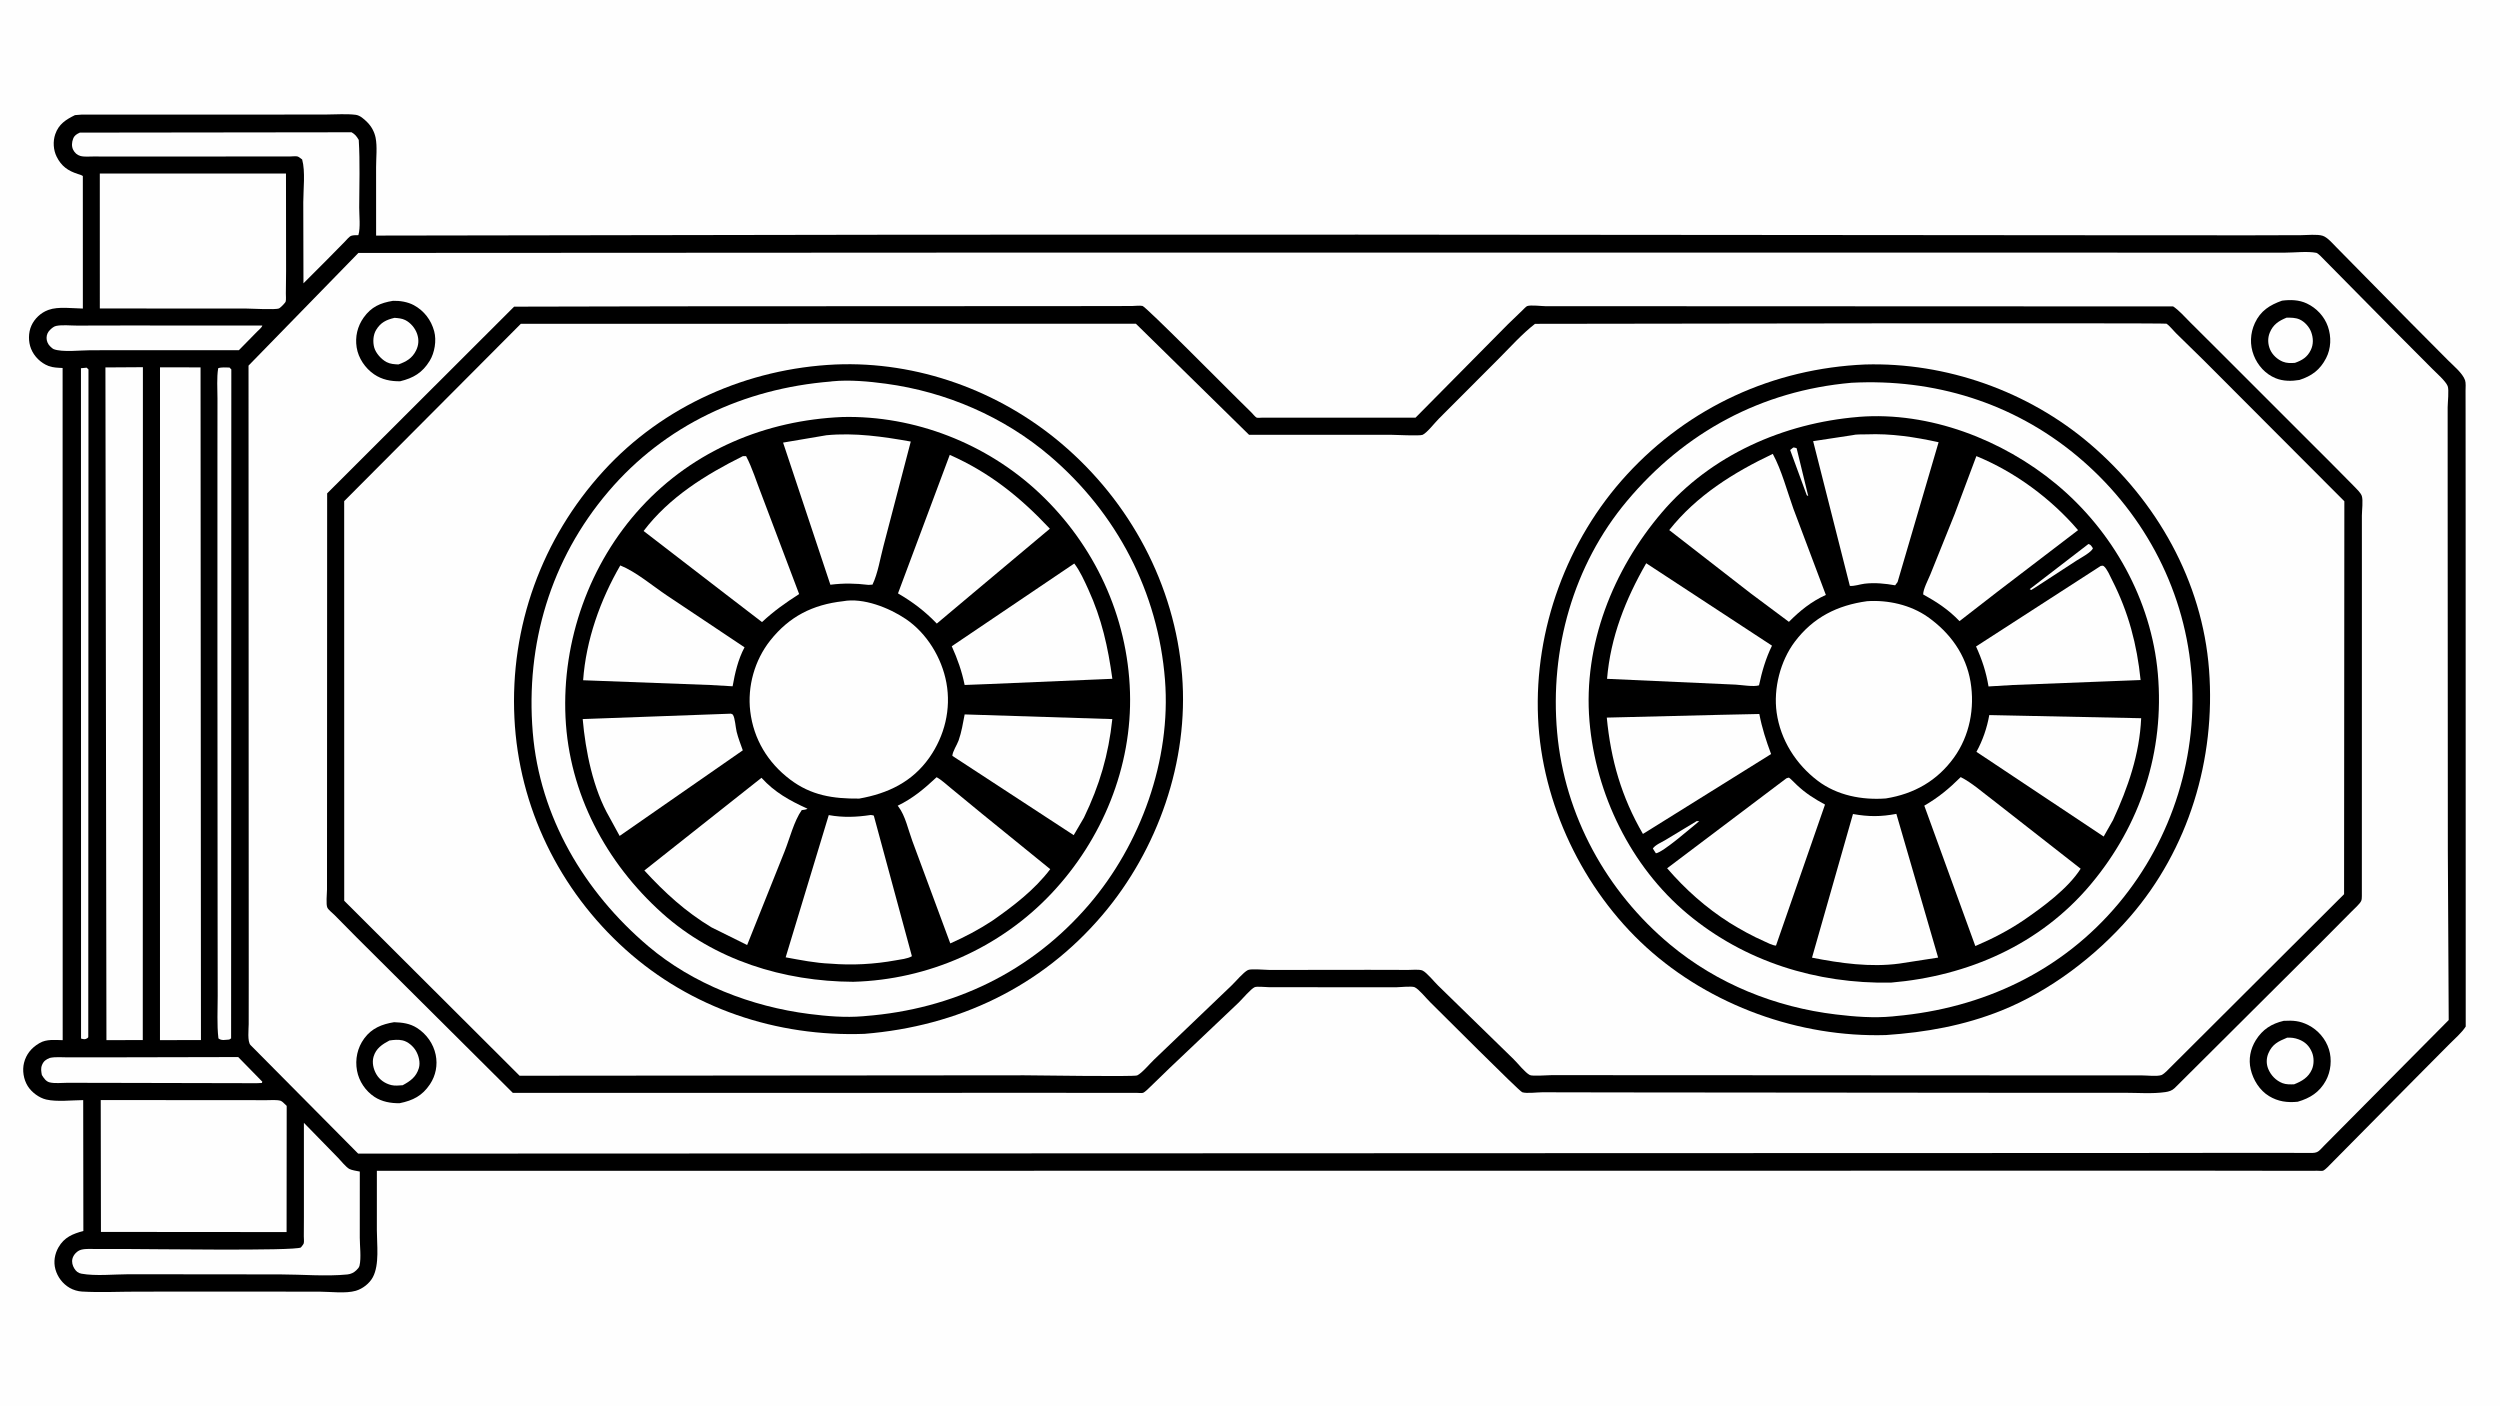
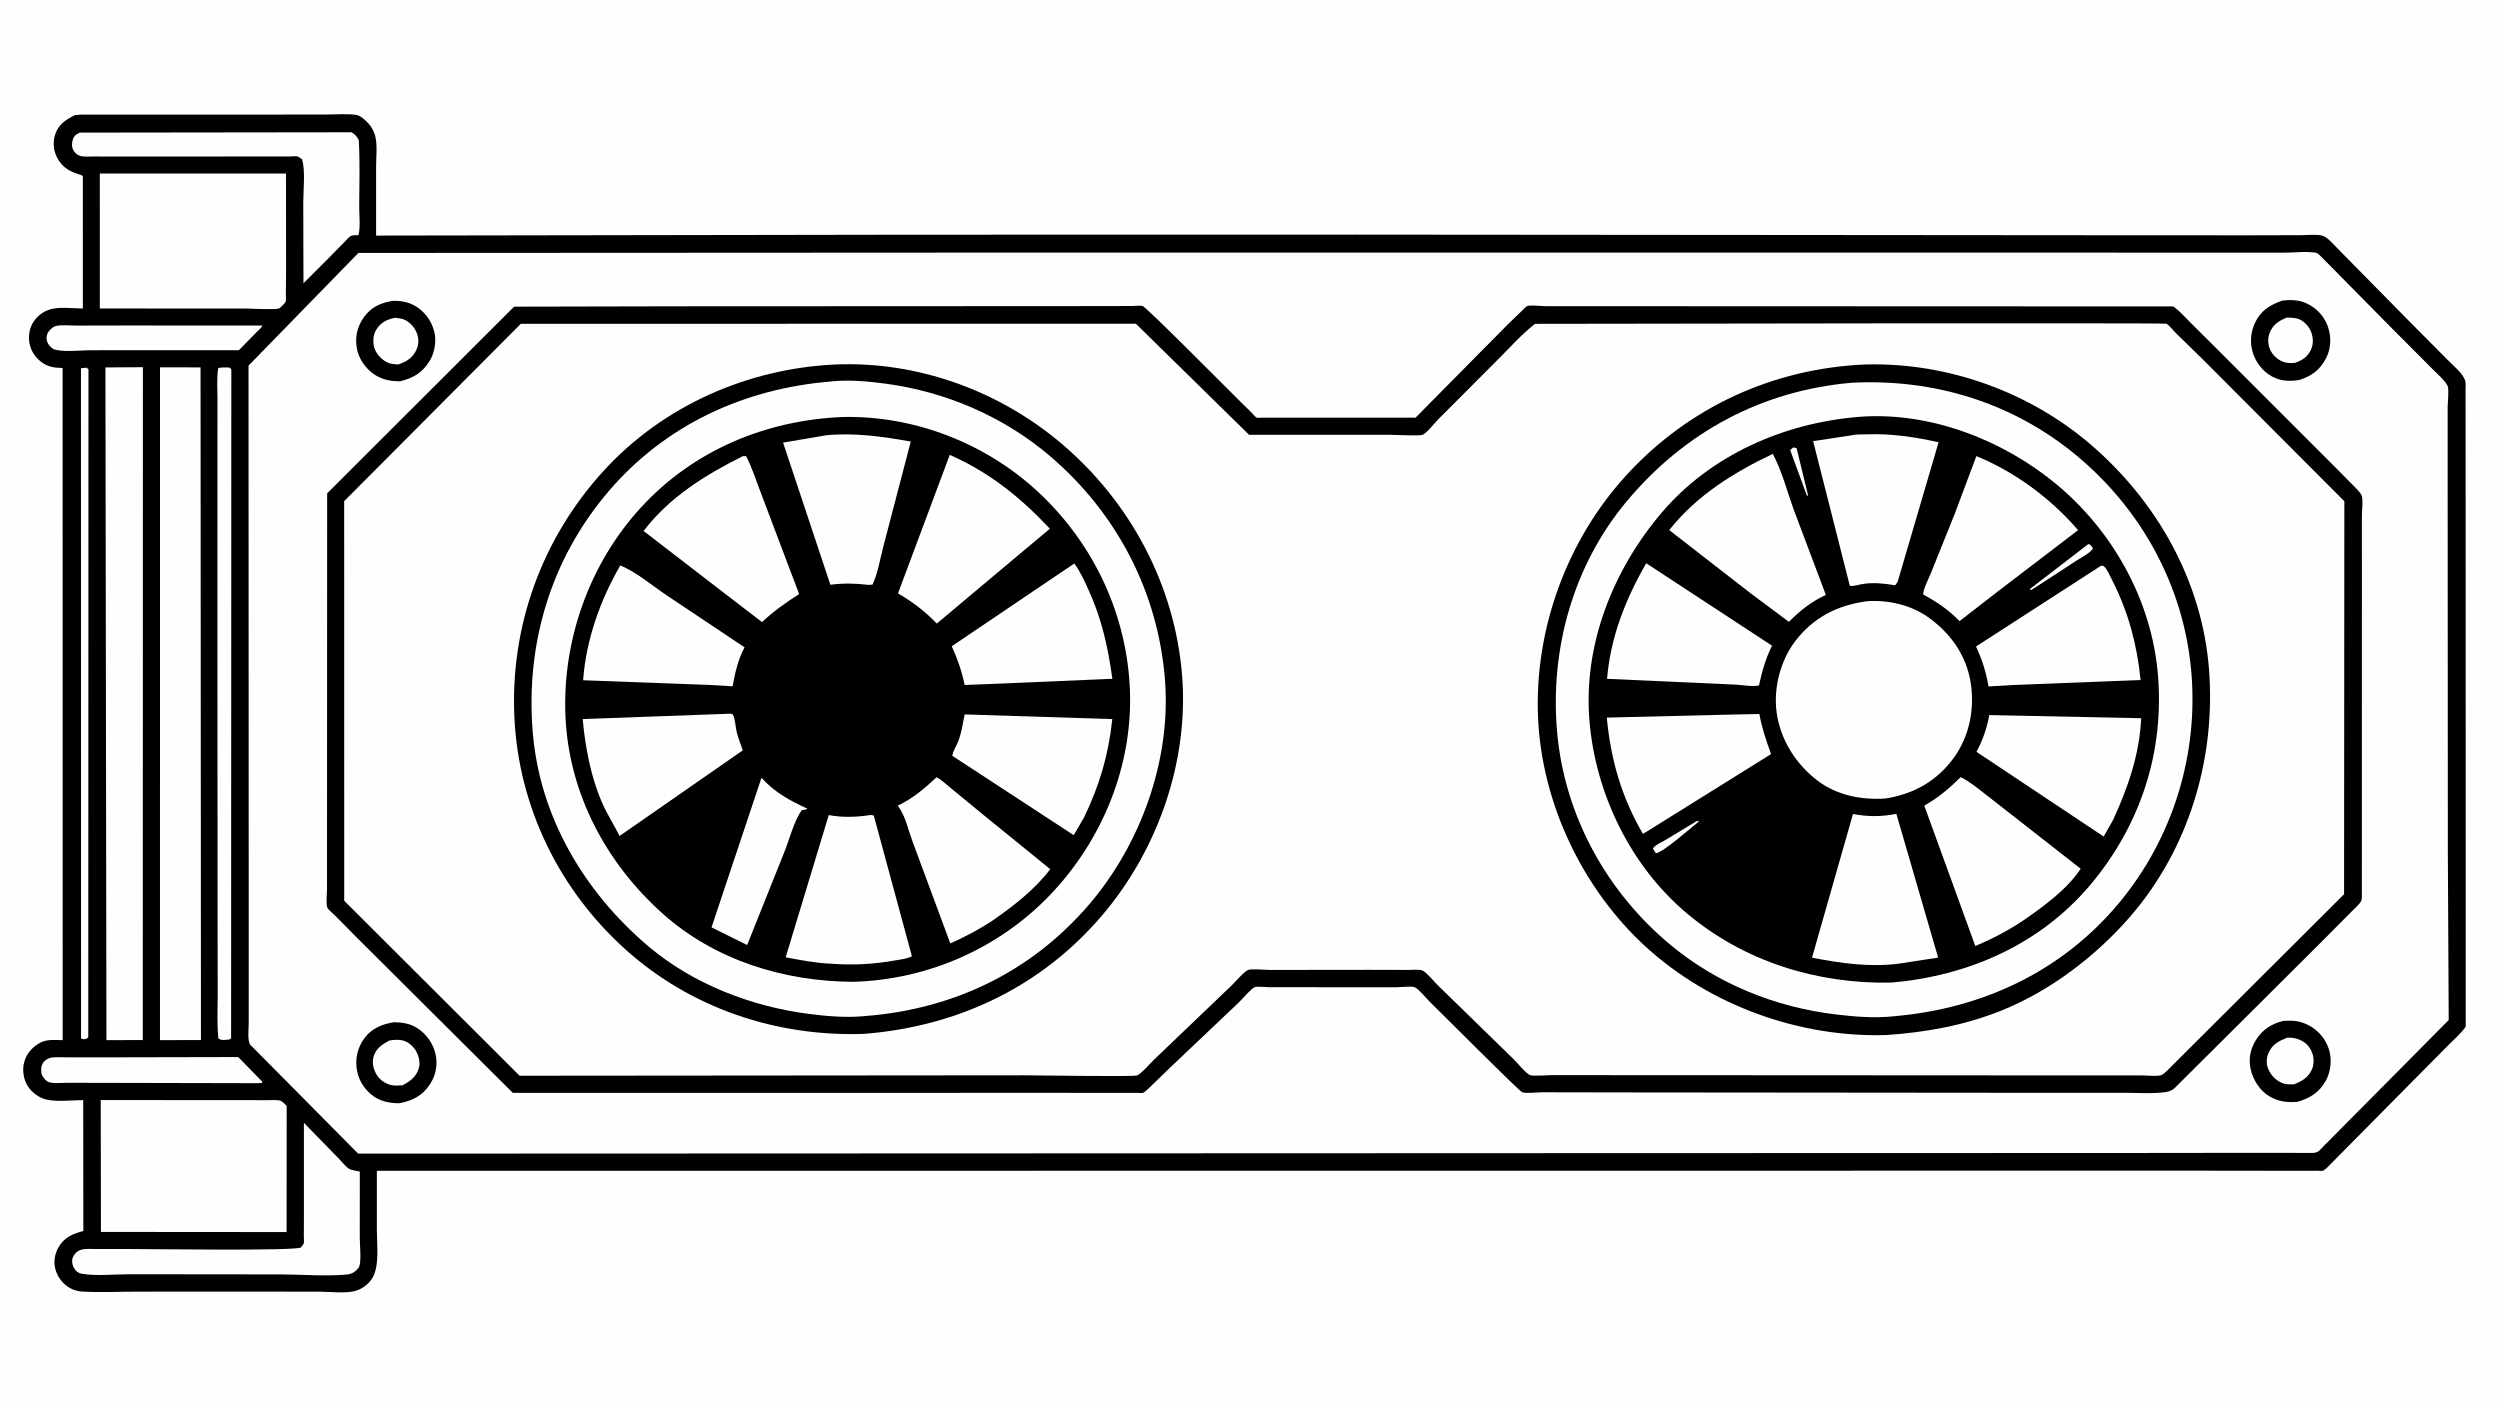
<svg xmlns="http://www.w3.org/2000/svg" version="1.1" style="display: block;" viewBox="0 0 2048 1152" width="1820" height="1024">
  <path transform="translate(0,0)" fill="rgb(254,254,254)" d="M -0 -0 L 2048 0 L 2048 1152 L -0 1152 L -0 -0 z" />
  <path transform="translate(0,0)" fill="rgb(0,0,0)" d="M 61.416 94.17 L 67 93.732 L 219.983 93.727 L 267.461 93.671 C 275.232 93.668 283.665 92.958 291.341 93.906 C 294.969 94.353 298.242 97.41 300.764 99.891 C 304.231 103.303 306.708 107.832 307.679 112.609 C 309.158 119.885 308.085 129.189 308.097 136.755 L 308.112 192.848 L 744.709 192.139 L 1112.2 192.07 L 1708.95 192.563 L 1842.91 192.629 L 1885.12 192.508 C 1889.95 192.501 1898.32 191.572 1902.78 193.022 C 1906.76 194.318 1911.17 199.651 1914.1 202.563 L 1974.73 264.132 L 2005.39 294.973 C 2009.66 299.285 2017.41 305.618 2019.38 311.356 C 2020.15 313.597 2019.78 317.45 2019.78 319.808 L 2019.81 338.387 L 2019.86 425.986 L 2019.92 840.812 C 2016.52 846.05 2011.12 850.564 2006.73 855.029 L 1979.36 882.594 L 1910.08 952.615 C 1908.36 954.324 1905.17 957.95 1903.06 958.894 C 1902.34 959.214 1899.32 958.937 1898.35 958.947 L 1881.97 958.991 L 1798.44 958.873 L 308.733 958.994 L 308.719 1007.59 C 308.706 1019.12 310.977 1035.81 305.42 1046.16 C 302.644 1051.32 297.104 1055.6 291.506 1057.26 C 283.395 1059.67 270.824 1058.04 262.152 1058 L 205.324 1057.93 L 112.555 1057.97 C 97.546 1057.97 82 1058.78 67.062 1057.9 C 63.794 1057.7 60.059 1056.6 57.209 1054.96 C 51.38 1051.62 47.142 1046.06 45.372 1039.62 C 43.711 1033.59 44.802 1027.09 47.899 1021.69 C 52.648 1013.41 59.544 1010.62 68.288 1008.28 L 68.158 901.068 C 59.037 901.122 46.678 902.62 37.922 900.615 C 32.058 899.272 25.85 894.625 22.696 889.545 C 19.304 884.082 18.118 876.739 19.686 870.503 C 21.433 863.559 25.701 858.333 31.811 854.701 L 32.5 854.298 C 38.058 851.002 45.103 851.844 51.354 851.965 L 51.291 301.316 C 47.518 301.135 43.316 301.051 39.759 299.678 C 33.391 297.219 27.961 291.881 25.43 285.546 C 23.123 279.775 23.145 272.325 25.711 266.643 C 28.301 260.904 33.319 256.138 39.229 253.917 L 39.887 253.676 C 47.506 250.839 59.651 252.5 67.877 252.628 L 67.861 144.044 C 66.556 143.177 65.251 142.856 63.777 142.387 C 55.696 139.817 50.278 136 46.419 128.236 C 43.664 122.695 43.251 115.671 45.259 109.825 C 48.115 101.51 53.987 97.843 61.416 94.17 z" />
  <path transform="translate(0,0)" fill="rgb(254,254,254)" d="M 103.125 266.498 L 214.891 266.554 C 214.597 268.105 211.747 270.383 210.572 271.58 L 195.673 286.758 L 150.5 286.733 L 74.119 286.774 C 66.297 286.767 51.015 288.603 44 285.885 C 43.105 285.538 41.643 284.136 40.944 283.45 C 39.184 281.721 38.109 279.08 38.153 276.625 C 38.2 273.944 39.165 271.897 41.055 270.039 C 42.364 268.752 44.104 267.265 45.936 266.87 C 50.954 265.788 57.906 266.606 63.098 266.582 L 103.125 266.498 z" />
  <path transform="translate(0,0)" fill="rgb(254,254,254)" d="M 40.836 866.5 C 45.42 865.48 51.018 866.06 55.769 866.051 L 84.328 866.043 L 195.148 865.803 L 214.905 886 L 214.5 887.032 L 210.25 887.217 L 82.926 886.936 L 55 886.89 C 50.539 886.893 44.996 887.579 40.67 886.542 C 37.65 885.819 35.82 882.978 34.291 880.5 C 33.783 877.712 33.283 875.165 34.372 872.422 C 35.68 869.128 37.639 867.756 40.836 866.5 z" />
  <path transform="translate(0,0)" fill="rgb(254,254,254)" d="M 66.32 301.5 L 71 301.067 L 72.478 302.5 L 72.311 849.5 C 72.015 849.917 71.94 850.087 71.455 850.405 C 69.597 851.625 68.343 851.156 66.393 850.651 L 66.32 301.5 z" />
  <path transform="translate(0,0)" fill="rgb(254,254,254)" d="M 178.74 301.5 C 181.523 300.521 185.064 300.944 188 300.949 L 189.5 302.487 L 189.323 850.5 L 187.791 851.456 C 184.595 851.616 181.427 852.6 178.929 850.5 C 177.618 839.17 178.362 827.101 178.338 815.688 L 178.259 751.451 L 178.111 536.876 L 178.121 372.813 L 178.155 326.431 C 178.165 318.291 177.448 309.501 178.74 301.5 z" />
  <path transform="translate(0,0)" fill="rgb(254,254,254)" d="M 65.405 108.5 L 288 108.215 C 291.01 109.972 292.171 111.568 293.89 114.5 C 295.003 132.829 294.298 151.463 294.258 169.842 C 294.243 176.544 295.432 186.131 293.586 192.5 C 291.816 192.544 289.443 192.422 287.769 193.019 C 286.038 193.636 283.994 196.301 282.664 197.636 L 268.237 212.286 L 248.593 231.952 L 248.441 165.516 C 248.447 155.138 250.26 140.318 247.522 130.5 C 246.527 129.825 245.076 128.547 244 128.111 C 242.74 127.6 239.222 128.041 237.655 128.028 L 213.868 128.052 L 98.113 128.102 L 76.465 128.053 C 73.117 128.042 68.982 128.508 65.751 127.586 C 63.114 126.834 61.147 124.984 59.933 122.558 C 58.536 119.766 58.799 116.341 59.915 113.5 C 61.016 110.7 62.783 109.729 65.405 108.5 z" />
  <path transform="translate(0,0)" fill="rgb(254,254,254)" d="M 248.955 919.676 L 276.983 948.392 C 279.174 950.627 283.584 956.187 286.261 957.5 C 288.51 958.603 292.28 959.095 294.751 959.604 L 294.729 1013.8 C 294.738 1020.47 296.027 1030.35 294.504 1036.75 C 294.144 1038.26 292.932 1039.45 291.855 1040.5 C 289.873 1042.44 287.302 1043.63 284.544 1043.9 C 266.985 1045.62 247.381 1043.87 229.633 1043.85 L 105.5 1043.72 C 93.549 1043.75 78.3 1045.36 66.697 1043.26 C 63.993 1042.77 62.306 1041.31 60.881 1039.01 C 59.395 1036.61 58.639 1033.77 59.347 1030.98 C 60.189 1027.67 63.219 1024.49 66.524 1023.63 C 70.453 1022.61 75.248 1023.08 79.301 1023.06 L 101.43 1023.02 C 119.06 1023 241.873 1024.82 246.5 1021.77 C 247.109 1020.9 248.475 1019.44 248.793 1018.5 C 249.229 1017.21 248.865 1014.08 248.885 1012.64 L 248.962 996.347 L 248.955 919.676 z" />
  <path transform="translate(0,0)" fill="rgb(254,254,254)" d="M 82.517 901.033 L 194.111 901.09 L 218.229 901.131 C 221.643 901.14 226.893 900.627 230.068 901.678 C 231.234 902.064 233.787 904.867 234.861 905.787 L 234.773 1009.17 L 82.692 1009.05 L 82.517 901.033 z" />
  <path transform="translate(0,0)" fill="rgb(254,254,254)" d="M 86.365 300.862 L 117.066 300.664 L 116.962 851.877 L 87.191 851.941 L 86.365 300.862 z" />
  <path transform="translate(0,0)" fill="rgb(254,254,254)" d="M 81.761 142.02 L 234.274 142.028 L 234.361 221.877 L 234.174 240.25 C 234.132 241.951 234.502 245.461 233.992 247 C 233.739 247.762 232.076 249.334 231.5 250.036 C 230.714 250.699 229.458 252.103 228.577 252.5 C 225.636 253.827 206.336 252.622 201.936 252.631 L 81.773 252.56 L 81.761 142.02 z" />
  <path transform="translate(0,0)" fill="rgb(254,254,254)" d="M 131.075 300.765 L 164.294 300.822 L 164.614 851.863 L 131.051 851.941 L 131.075 300.765 z" />
  <path transform="translate(0,0)" fill="rgb(254,254,254)" d="M 293.594 207.069 L 839.901 206.777 L 1872.21 206.823 C 1879.72 206.821 1890.38 205.55 1897.56 206.986 C 1898.34 207.142 1900.07 208.714 1900.71 209.309 L 1957.82 267.164 L 1992.63 302.119 C 1995.91 305.459 2003.48 312.01 2005.12 316.113 C 2006.35 319.186 2005.12 329.858 2005.12 333.543 L 2005.13 406.989 L 2005.27 697.162 L 2005.98 835.485 L 1903.69 938.63 C 1900.39 941.9 1899.36 944.183 1894.59 944.335 L 1844 944.267 L 1741.12 944.393 L 1328.76 944.51 L 293.423 944.911 L 205.228 855.971 C 202.522 853.188 203.729 842.816 203.727 838.86 L 203.766 802.172 L 203.594 299.367 L 293.594 207.069 z" />
  <path transform="translate(0,0)" fill="rgb(0,0,0)" d="M 321.926 246.295 C 327.592 246.116 334.029 247.17 339.045 249.883 C 347.426 254.416 353.216 262.058 355.684 271.222 C 357.736 278.84 356.093 288.818 351.978 295.5 C 345.983 305.234 338.676 309.536 327.8 312.193 C 320.149 312.297 312.935 310.891 306.5 306.517 C 299.182 301.542 293.561 293.283 292.171 284.459 C 290.799 275.744 292.793 267.179 297.915 260 C 304.178 251.223 311.506 248.015 321.926 246.295 z" />
  <path transform="translate(0,0)" fill="rgb(254,254,254)" d="M 323.176 260.241 C 326.113 260.455 329.237 260.696 331.914 262.025 C 336.369 264.236 340.113 268.7 341.705 273.388 C 343.302 278.094 343.031 282.538 340.832 287 C 337.704 293.348 332.863 296.097 326.425 298.409 C 323.046 298.264 319.775 298.086 316.713 296.506 C 312.427 294.295 307.842 289.216 306.55 284.521 C 305.301 279.982 305.654 274.198 308.126 270.126 C 311.834 264.019 316.443 261.808 323.176 260.241 z" />
  <path transform="translate(0,0)" fill="rgb(0,0,0)" d="M 1869.42 246.169 C 1876.37 245.264 1883.35 245.45 1889.75 248.464 C 1897.69 252.199 1904.1 259.021 1907.01 267.355 C 1909.95 275.779 1909.64 285.33 1905.51 293.307 C 1900.55 302.89 1893.8 307.861 1883.69 311.119 C 1877.26 312.191 1870.41 312.222 1864.26 309.723 C 1855.89 306.323 1849.56 299.342 1846.29 290.978 C 1842.92 282.378 1843.32 272.879 1847.2 264.5 C 1851.84 254.452 1859.42 249.723 1869.42 246.169 z" />
  <path transform="translate(0,0)" fill="rgb(254,254,254)" d="M 1873.19 260.088 C 1876.81 260.092 1880.49 260.039 1883.85 261.541 C 1887.95 263.372 1891.75 267.628 1893.3 271.82 C 1895.12 276.748 1895.29 281.911 1892.96 286.696 C 1890.14 292.498 1885.89 295.033 1880 297.122 C 1876.6 297.34 1873.35 297.461 1870.13 296.161 C 1865.62 294.341 1861.51 290.575 1859.61 286.063 C 1857.76 281.665 1857.58 276.799 1859.39 272.369 C 1862.12 265.711 1866.74 262.703 1873.19 260.088 z" />
  <path transform="translate(0,0)" fill="rgb(0,0,0)" d="M 322.826 837.246 C 329.611 837.484 335.733 838.221 341.59 841.943 C 349.392 846.901 355.062 854.895 356.921 863.962 C 358.642 872.36 356.99 880.953 352.225 888.09 C 345.902 897.56 338.306 901.366 327.433 903.594 C 320.28 903.747 312.786 902.407 306.743 898.407 C 299.419 893.559 294.089 885.656 292.478 877.02 C 290.729 867.645 292.76 858.182 298.416 850.5 C 304.581 842.127 312.889 838.879 322.826 837.246 z" />
  <path transform="translate(0,0)" fill="rgb(254,254,254)" d="M 319.023 852.234 C 322.609 851.696 326.201 851.344 329.782 852.142 C 334.154 853.117 338.488 856.889 340.71 860.693 C 343.067 864.727 344.483 870.33 343.119 874.891 C 340.967 882.086 336.227 885.449 329.873 888.879 C 326.885 889.084 323.57 889.482 320.633 888.777 C 315.459 887.536 310.9 884.436 308.255 879.792 C 305.833 875.54 304.633 870.295 306.023 865.5 C 307.987 858.723 313.107 855.355 319.023 852.234 z" />
  <path transform="translate(0,0)" fill="rgb(0,0,0)" d="M 1870.83 836.124 C 1878.59 835.733 1883.89 836.057 1890.88 839.572 C 1898.88 843.598 1905.17 850.907 1907.86 859.443 C 1910.47 867.733 1909.48 877.559 1905.3 885.174 C 1900.12 894.627 1892.39 899.482 1882.28 902.41 C 1873.79 903.253 1866.22 902.289 1858.79 897.77 C 1851.05 893.067 1845.79 884.536 1843.77 875.843 C 1841.83 867.534 1843.5 859.184 1847.95 852 C 1853.43 843.164 1860.85 838.45 1870.83 836.124 z" />
  <path transform="translate(0,0)" fill="rgb(254,254,254)" d="M 1873.57 849.941 C 1876.98 849.766 1879.8 850.095 1883.02 851.302 C 1888.41 853.324 1891.81 856.712 1894 861.995 C 1895.72 866.15 1895.72 871.74 1893.93 875.901 C 1891.09 882.49 1885.67 885.632 1879.28 888.147 C 1876.13 888.199 1872.83 888.341 1869.85 887.19 C 1864.49 885.118 1860.28 880.765 1858.12 875.468 C 1856.45 871.369 1856.53 866.766 1858.27 862.699 C 1861.46 855.259 1866.36 852.936 1873.57 849.941 z" />
  <path transform="translate(0,0)" fill="rgb(0,0,0)" d="M 421.161 251.077 L 555.641 250.785 L 807.775 250.664 L 905.312 250.605 L 927.51 250.534 C 929.863 250.526 933.755 249.975 935.976 250.5 C 938.847 251.178 1004.33 317.22 1013.78 326.541 L 1025.16 337.767 C 1026.12 338.718 1028.32 341.474 1029.44 341.99 C 1030.16 342.319 1033.46 341.991 1034.38 341.991 L 1052.47 341.994 L 1159.61 342.009 L 1235.11 265.693 L 1247.19 254.047 C 1248.06 253.261 1250.02 251.017 1251.04 250.611 C 1253.82 249.5 1263.35 250.72 1266.75 250.72 L 1335.22 250.708 L 1780.24 250.882 C 1785.32 254.266 1789.66 259.401 1793.99 263.702 L 1818.76 288.364 L 1910.96 380.555 L 1928.47 398.244 C 1930.35 400.179 1933.9 403.535 1934.77 406.082 C 1935.98 409.659 1934.85 418.187 1934.85 422.272 L 1934.86 475.671 L 1934.83 733.907 C 1934.82 735.09 1934.78 736.747 1934.31 737.86 C 1933.32 740.261 1928.24 744.69 1926.33 746.676 L 1900.32 772.87 L 1781.67 891.02 L 1781.47 891.227 C 1779.25 893.34 1776.73 894.09 1773.77 894.515 C 1763.19 896.033 1751.42 895.061 1740.68 895.068 L 1675.89 895.099 L 1325.07 894.768 L 1263.44 894.65 C 1259.55 894.642 1250.44 895.819 1247.02 894.618 C 1244.34 893.678 1179.83 828.801 1171.68 820.923 C 1168.46 817.819 1162.39 810.154 1158.88 808.587 C 1156.52 807.528 1146.89 808.619 1143.97 808.625 L 1082.52 808.606 L 1039.22 808.548 C 1036.73 808.544 1029.79 807.764 1027.89 808.531 C 1024.76 809.799 1017.51 818.495 1014.75 821.133 L 958.453 874.519 L 942.621 889.868 C 941.145 891.268 938.116 894.458 936.338 895.116 C 935.317 895.494 932.148 895.116 930.953 895.116 L 916.724 895.114 L 838.816 895.105 L 420.104 895.138 L 292.124 767.762 L 274.171 749.586 C 272.679 748.065 269.131 745.296 268.21 743.491 C 266.877 740.878 267.883 731.884 267.882 728.509 L 267.901 677.542 L 267.996 404.035 L 421.161 251.077 z" />
  <path transform="translate(0,0)" fill="rgb(254,254,254)" d="M 426.665 265.128 L 930.505 265.041 L 1023.24 356.057 L 1139.06 356.031 C 1142.88 356.034 1163.14 357.146 1165.44 356.053 C 1169.14 354.291 1175.44 346.109 1178.56 342.999 L 1227.82 293.637 C 1237.39 284.049 1246.8 273.464 1257.48 265.149 C 1309.72 264.991 1773.6 264.307 1774.76 265.029 C 1777.24 266.574 1780.26 270.534 1782.47 272.692 L 1805.37 295.119 L 1920.49 410.493 L 1920.27 732.39 L 1775.69 876.555 L 1775.11 877.18 C 1774.26 878.061 1771.8 880.177 1770.67 880.561 C 1766.95 881.827 1758.69 880.824 1754.48 880.828 L 1704.71 880.843 L 1357.49 880.648 L 1270.9 880.622 C 1267.81 880.611 1255.38 881.627 1253.26 880.547 C 1249.31 878.526 1243.39 870.898 1239.92 867.52 L 1178.24 807.381 C 1175.03 804.293 1168.76 796.448 1165.29 794.915 C 1162.74 793.784 1156.46 794.432 1153.6 794.42 L 1121.23 794.344 L 1040.14 794.437 C 1036.86 794.45 1024.8 793.288 1022.31 794.512 C 1018.54 796.362 1012.38 803.872 1009.01 807.061 L 945.384 867.937 C 942.137 870.996 935.333 879.157 931.527 880.853 C 928.833 882.053 847.823 880.746 838.979 880.742 L 425.653 881.101 L 281.987 737.769 L 281.953 410.386 L 426.665 265.128 z" />
  <path transform="translate(0,0)" fill="rgb(0,0,0)" d="M 684.557 298.441 C 751.566 295.67 818.225 319.836 869.292 363.009 C 925.809 410.79 962.401 478.951 968.361 553.018 C 974.023 623.378 948.528 696.063 903.006 749.553 C 852.926 808.4 784.693 840.616 708.127 846.79 C 636.402 849.4 566.083 825.945 512.378 777.647 C 458.157 728.886 424.988 661.036 421.415 588.08 C 417.745 513.145 443.853 441.03 494.415 385.653 C 543.27 332.147 612.656 301.678 684.557 298.441 z" />
  <path transform="translate(0,0)" fill="rgb(254,254,254)" d="M 680.454 312.417 L 681.747 312.23 C 695.978 310.856 711.668 312.29 725.752 314.193 C 775.002 320.849 822.408 341.224 860.312 373.614 C 915.013 420.357 948.742 485.013 954.36 556.851 C 959.476 622.275 934.537 691.494 892.034 741 C 844.625 796.22 780.919 826.597 708.754 832.208 L 706.973 832.371 C 692.302 833.607 677.533 832.347 662.969 830.501 C 615.772 824.519 567.654 806.013 531.098 775.027 C 478.657 730.577 442.117 669.144 436.419 599.655 C 430.504 527.529 451.111 458.155 498.198 402.768 C 544.762 347.997 609.526 318.185 680.454 312.417 z" />
  <path transform="translate(0,0)" fill="rgb(0,0,0)" d="M 690.167 341.469 C 749.26 340.095 808.233 363.19 851.275 403.635 C 896.646 446.267 923.804 504.718 925.69 567.021 C 927.538 628.077 902.987 687.768 861.158 731.999 C 818.961 776.62 760.184 802.481 698.959 804.152 C 642.054 803.871 585.283 786.459 542.33 747.837 C 496.333 706.479 466.222 649.889 463.268 587.5 C 460.303 524.883 482.763 461.5 525.309 415.311 C 568.354 368.579 627.439 344.086 690.167 341.469 z" />
  <path transform="translate(0,0)" fill="rgb(254,254,254)" d="M 880.037 461.485 C 884.782 467.642 888.349 475.723 891.573 482.777 C 902.558 506.814 907.671 529.896 911.246 555.932 L 811.255 560.172 L 790.233 560.992 C 787.897 549.56 784.464 539.898 779.683 529.265 L 880.037 461.485 z" />
  <path transform="translate(0,0)" fill="rgb(254,254,254)" d="M 508.133 463.06 C 520.843 468.134 534.523 479.756 546.031 487.471 L 609.928 530.147 C 604.645 539.983 602.095 551.166 600.157 562.068 L 582.249 561.029 L 477.696 557.123 C 480.067 524.146 491.689 491.489 508.133 463.06 z" />
  <path transform="translate(0,0)" fill="rgb(254,254,254)" d="M 790.248 585.112 L 911.204 588.943 C 908.105 618.163 900.759 643.198 887.963 669.685 L 879.581 684.026 L 780.168 619.046 C 780.328 615.424 784.047 609.996 785.32 606.362 C 787.709 599.545 788.887 592.192 790.248 585.112 z" />
  <path transform="translate(0,0)" fill="rgb(254,254,254)" d="M 598.793 584.5 C 599.329 584.8 600.058 584.89 600.4 585.399 C 602.161 588.02 602.581 595.845 603.472 599.391 C 604.759 604.517 606.718 609.556 608.499 614.53 L 507.603 684.652 L 499.259 669.361 C 485.895 646.371 479.623 615.147 477.343 588.918 L 598.793 584.5 z" />
  <path transform="translate(0,0)" fill="rgb(254,254,254)" d="M 767.271 636.554 C 771.287 638.677 775.379 642.662 778.975 645.521 L 804.008 666.111 L 860.359 711.884 C 847.447 728.905 830.134 742.097 812.759 754.223 C 801.728 761.446 790.532 767.364 778.468 772.692 L 747.388 688.78 C 744.079 679.922 741.658 668.06 735.999 660.688 L 735.376 659.903 C 747.783 653.922 757.283 645.897 767.271 636.554 z" />
  <path transform="translate(0,0)" fill="rgb(254,254,254)" d="M 713.277 667.5 C 714.151 667.472 714.974 667.783 715.816 668 L 747.029 783.195 C 743.547 785.277 737.737 785.844 733.732 786.571 C 716.084 789.774 698.119 790.741 680.246 789.276 C 667.89 788.794 655.751 786.311 643.613 784.104 L 678.914 667.584 C 690.6 669.691 701.577 669.287 713.277 667.5 z" />
  <path transform="translate(0,0)" fill="rgb(254,254,254)" d="M 677.078 356.404 C 700.263 354.193 723.346 357.521 746.106 361.578 L 723.755 447.103 C 721.075 457.1 719.198 469.522 714.742 478.788 L 711.5 479.001 C 700.575 477.694 691.192 477.513 680.244 478.869 L 641.502 362.436 L 677.078 356.404 z" />
  <path transform="translate(0,0)" fill="rgb(254,254,254)" d="M 778.042 372.484 C 810.692 386.931 835.767 407.135 860.048 432.977 L 796.435 486.321 L 767.435 510.695 C 757.493 500.416 747.918 493.164 735.634 485.966 L 778.042 372.484 z" />
  <path transform="translate(0,0)" fill="rgb(254,254,254)" d="M 608.625 373.5 L 611.193 373.538 C 616.298 383.172 619.657 394.473 623.7 404.641 L 654.654 486.515 C 643.266 493.838 634.331 500.124 624.226 509.463 L 594.748 486.844 L 527.231 434.848 C 548.285 407.145 577.993 388.758 608.625 373.5 z" />
-   <path transform="translate(0,0)" fill="rgb(254,254,254)" d="M 623.8 637.032 C 634.699 649.058 647.062 655.771 661.5 662.353 C 660.536 663.164 658.084 663.275 656.776 663.5 C 650.5 672.393 646.906 686.84 642.783 697.214 L 612.057 774.022 L 582.888 759.567 C 561.558 746.753 544.593 731.159 527.86 712.96 L 623.8 637.032 z" />
-   <path transform="translate(0,0)" fill="rgb(254,254,254)" d="M 690.601 492.382 C 707.171 489.291 728.364 497.768 741.889 506.859 C 759.278 518.547 771.548 538.77 775.299 559.239 C 779.248 580.783 773.859 602.647 761.342 620.476 C 747.352 640.401 727.328 649.917 703.855 654.065 C 682.566 654.261 664.508 651.547 647.13 638.346 C 629.007 624.578 617.35 605.405 614.609 582.623 C 612.147 562.157 618.195 540.659 631.001 524.52 C 646.615 504.84 665.763 495.177 690.601 492.382 z" />
+   <path transform="translate(0,0)" fill="rgb(254,254,254)" d="M 623.8 637.032 C 634.699 649.058 647.062 655.771 661.5 662.353 C 660.536 663.164 658.084 663.275 656.776 663.5 C 650.5 672.393 646.906 686.84 642.783 697.214 L 612.057 774.022 L 582.888 759.567 L 623.8 637.032 z" />
  <path transform="translate(0,0)" fill="rgb(0,0,0)" d="M 1527.89 298.444 C 1594.37 296.527 1661.62 320.395 1712.19 363.585 C 1766.87 410.282 1804.18 476.144 1809.66 548.58 C 1815.18 621.577 1793.04 695.541 1744.64 751.197 C 1716.64 783.379 1679.13 811.87 1639.42 827.762 C 1608.84 840.003 1577.69 845.565 1544.96 847.778 C 1474.06 849.896 1401.13 823.577 1348.71 775.913 C 1296.75 728.674 1263.04 658.147 1259.97 587.812 C 1256.82 515.416 1283.65 442.098 1332.68 388.748 C 1383.75 333.169 1452.72 301.691 1527.89 298.444 z" />
  <path transform="translate(0,0)" fill="rgb(254,254,254)" d="M 1516.74 313.425 C 1584.23 309.878 1648.91 329.662 1701.23 373.138 C 1754.33 417.265 1788.65 479.835 1794.99 548.739 C 1801.34 617.579 1780 686.76 1735.64 739.885 C 1689.1 795.612 1624.3 825.861 1552.76 832.251 L 1550.41 832.506 C 1534.92 833.981 1519.37 832.741 1503.98 830.9 C 1454.31 824.959 1406.8 805.835 1368.21 773.707 C 1315.92 730.166 1281.68 667.734 1275.6 599.76 C 1269.54 531.975 1288.71 462.948 1332.75 410.361 C 1380.12 353.794 1443.13 319.889 1516.74 313.425 z" />
  <path transform="translate(0,0)" fill="rgb(0,0,0)" d="M 1522.17 341.422 L 1522.92 341.339 C 1580.5 336.854 1640.34 359.939 1684.32 396.319 C 1730.75 434.728 1762.4 491.383 1767.7 551.673 C 1773.3 615.329 1753.65 675.542 1712.71 724.361 C 1671.32 773.716 1612.1 799.468 1548.98 804.83 C 1488.24 805.908 1429.26 787.659 1382.31 748.444 C 1335.96 709.727 1307.09 650.326 1302.09 590.515 C 1296.87 528.135 1321.34 466.691 1361.39 419.672 C 1401.49 372.586 1461.33 346.444 1522.17 341.422 z" />
  <path transform="translate(0,0)" fill="rgb(254,254,254)" d="M 1468.98 366.5 C 1469.99 366.384 1470.81 366.738 1471.78 367.005 L 1481.31 406.25 L 1480.08 405.5 L 1466.5 368.51 L 1468.98 366.5 z" />
  <path transform="translate(0,0)" fill="rgb(254,254,254)" d="M 1389.96 672.5 L 1391.99 672.58 C 1386.24 677.179 1362.24 698.29 1356.5 698.881 L 1354.03 695 C 1355.6 692.217 1361.55 689.637 1364.35 687.97 L 1389.96 672.5 z" />
  <path transform="translate(0,0)" fill="rgb(254,254,254)" d="M 1710.84 445.5 C 1712.88 446 1713.29 447.286 1714.5 448.941 C 1713.7 452.069 1703.92 457.255 1700.96 459.178 L 1666.5 481.625 L 1663.98 483.164 L 1662.72 482.5 L 1710.84 445.5 z" />
  <path transform="translate(0,0)" fill="rgb(254,254,254)" d="M 1629.62 585.652 L 1754.04 588.223 C 1752.74 617.804 1743.24 645.037 1731 671.611 L 1723.33 685.149 L 1619.09 615.757 C 1624.23 606.493 1627.77 596.053 1629.62 585.652 z" />
  <path transform="translate(0,0)" fill="rgb(254,254,254)" d="M 1720.88 463.5 C 1721.95 463.369 1722.53 462.994 1723.43 463.675 C 1726.02 465.622 1728.87 472.356 1730.36 475.302 C 1743.64 501.428 1750.61 527.85 1753.58 556.946 L 1648.75 561.018 L 1629 562.199 C 1627.01 550.314 1623.77 540.417 1618.77 529.449 L 1720.88 463.5 z" />
  <path transform="translate(0,0)" fill="rgb(254,254,254)" d="M 1348.58 461.27 L 1451.62 528.793 C 1446.53 539.103 1443.36 550.089 1440.98 561.285 C 1436.62 562.692 1426.67 560.959 1421.78 560.702 L 1316.5 555.957 C 1319.33 521.768 1331.63 490.776 1348.58 461.27 z" />
  <path transform="translate(0,0)" fill="rgb(254,254,254)" d="M 1409.09 585.453 L 1441.24 584.763 C 1443.4 596.192 1446.82 606.685 1450.88 617.582 L 1354.33 677.785 L 1345.89 683.021 C 1328.32 652.798 1319.59 622.368 1316.28 587.72 L 1409.09 585.453 z" />
  <path transform="translate(0,0)" fill="rgb(254,254,254)" d="M 1517.96 666.699 C 1530.71 668.983 1540.75 668.999 1553.5 666.581 L 1587.72 784.314 L 1555.97 789.223 C 1532.29 792.41 1507.64 788.965 1484.4 784.377 L 1517.96 666.699 z" />
  <path transform="translate(0,0)" fill="rgb(254,254,254)" d="M 1619.04 373.505 C 1650.56 386.367 1680.23 408.331 1702.35 434.152 L 1636.44 484.5 L 1605.22 508.694 C 1596.23 499.268 1586.8 493.114 1575.47 486.827 C 1575.37 482.586 1579.69 474.565 1581.35 470.421 L 1601.23 421.041 L 1619.04 373.505 z" />
  <path transform="translate(0,0)" fill="rgb(254,254,254)" d="M 1517.33 356.394 C 1520.67 355.492 1525.59 355.821 1529.09 355.681 C 1549.23 354.877 1568.49 357.839 1588.1 362.136 L 1554.5 476.667 L 1552.5 479.342 C 1544.27 477.898 1535.84 477.029 1527.5 478.024 C 1523.74 478.473 1519.06 480.19 1515.39 479.821 L 1485.32 361.258 L 1517.33 356.394 z" />
  <path transform="translate(0,0)" fill="rgb(254,254,254)" d="M 1452.27 371.673 C 1459.56 385.148 1463.91 401.95 1469.09 416.458 L 1495.74 487.238 C 1484.02 492.486 1474.45 500.204 1465.48 509.278 L 1433.95 485.77 L 1367.43 434.104 C 1389.8 405.832 1420.13 386.95 1452.27 371.673 z" />
  <path transform="translate(0,0)" fill="rgb(254,254,254)" d="M 1606.21 636.461 C 1615.49 641.119 1625.12 649.766 1633.53 656.03 L 1704.47 711.509 C 1694.1 727.851 1673.32 743.004 1657.5 753.88 C 1645.05 762.241 1631.98 769.004 1618.18 774.856 L 1576.38 659.855 C 1588.05 653.087 1596.59 645.996 1606.21 636.461 z" />
-   <path transform="translate(0,0)" fill="rgb(254,254,254)" d="M 1463.35 637.5 C 1464.08 637.31 1464.8 636.883 1465.55 636.93 C 1466.04 636.961 1471.21 642.213 1471.95 642.914 C 1479.19 649.744 1486.34 654.248 1495.05 658.963 L 1454.89 774.507 C 1451.74 774.29 1448.08 772.212 1445.19 770.942 C 1435.34 766.62 1426.16 761.474 1417 755.869 C 1397.6 743.579 1380.7 728.504 1365.71 711.151 L 1463.35 637.5 z" />
  <path transform="translate(0,0)" fill="rgb(254,254,254)" d="M 1529.56 492.353 C 1546.64 491.214 1565.15 495.345 1579.27 505.303 C 1597.5 518.167 1610.55 536.143 1614.27 558.456 C 1617.85 579.94 1613.54 602.614 1600.71 620.426 C 1586.95 639.516 1567.99 650.258 1544.88 653.946 C 1525.45 655.414 1505.02 651.518 1489.18 639.54 C 1471.23 625.967 1458.57 606.027 1455.43 583.587 C 1452.69 563.986 1458.39 541.321 1470.37 525.466 C 1485.4 505.585 1505.12 495.703 1529.56 492.353 z" />
</svg>